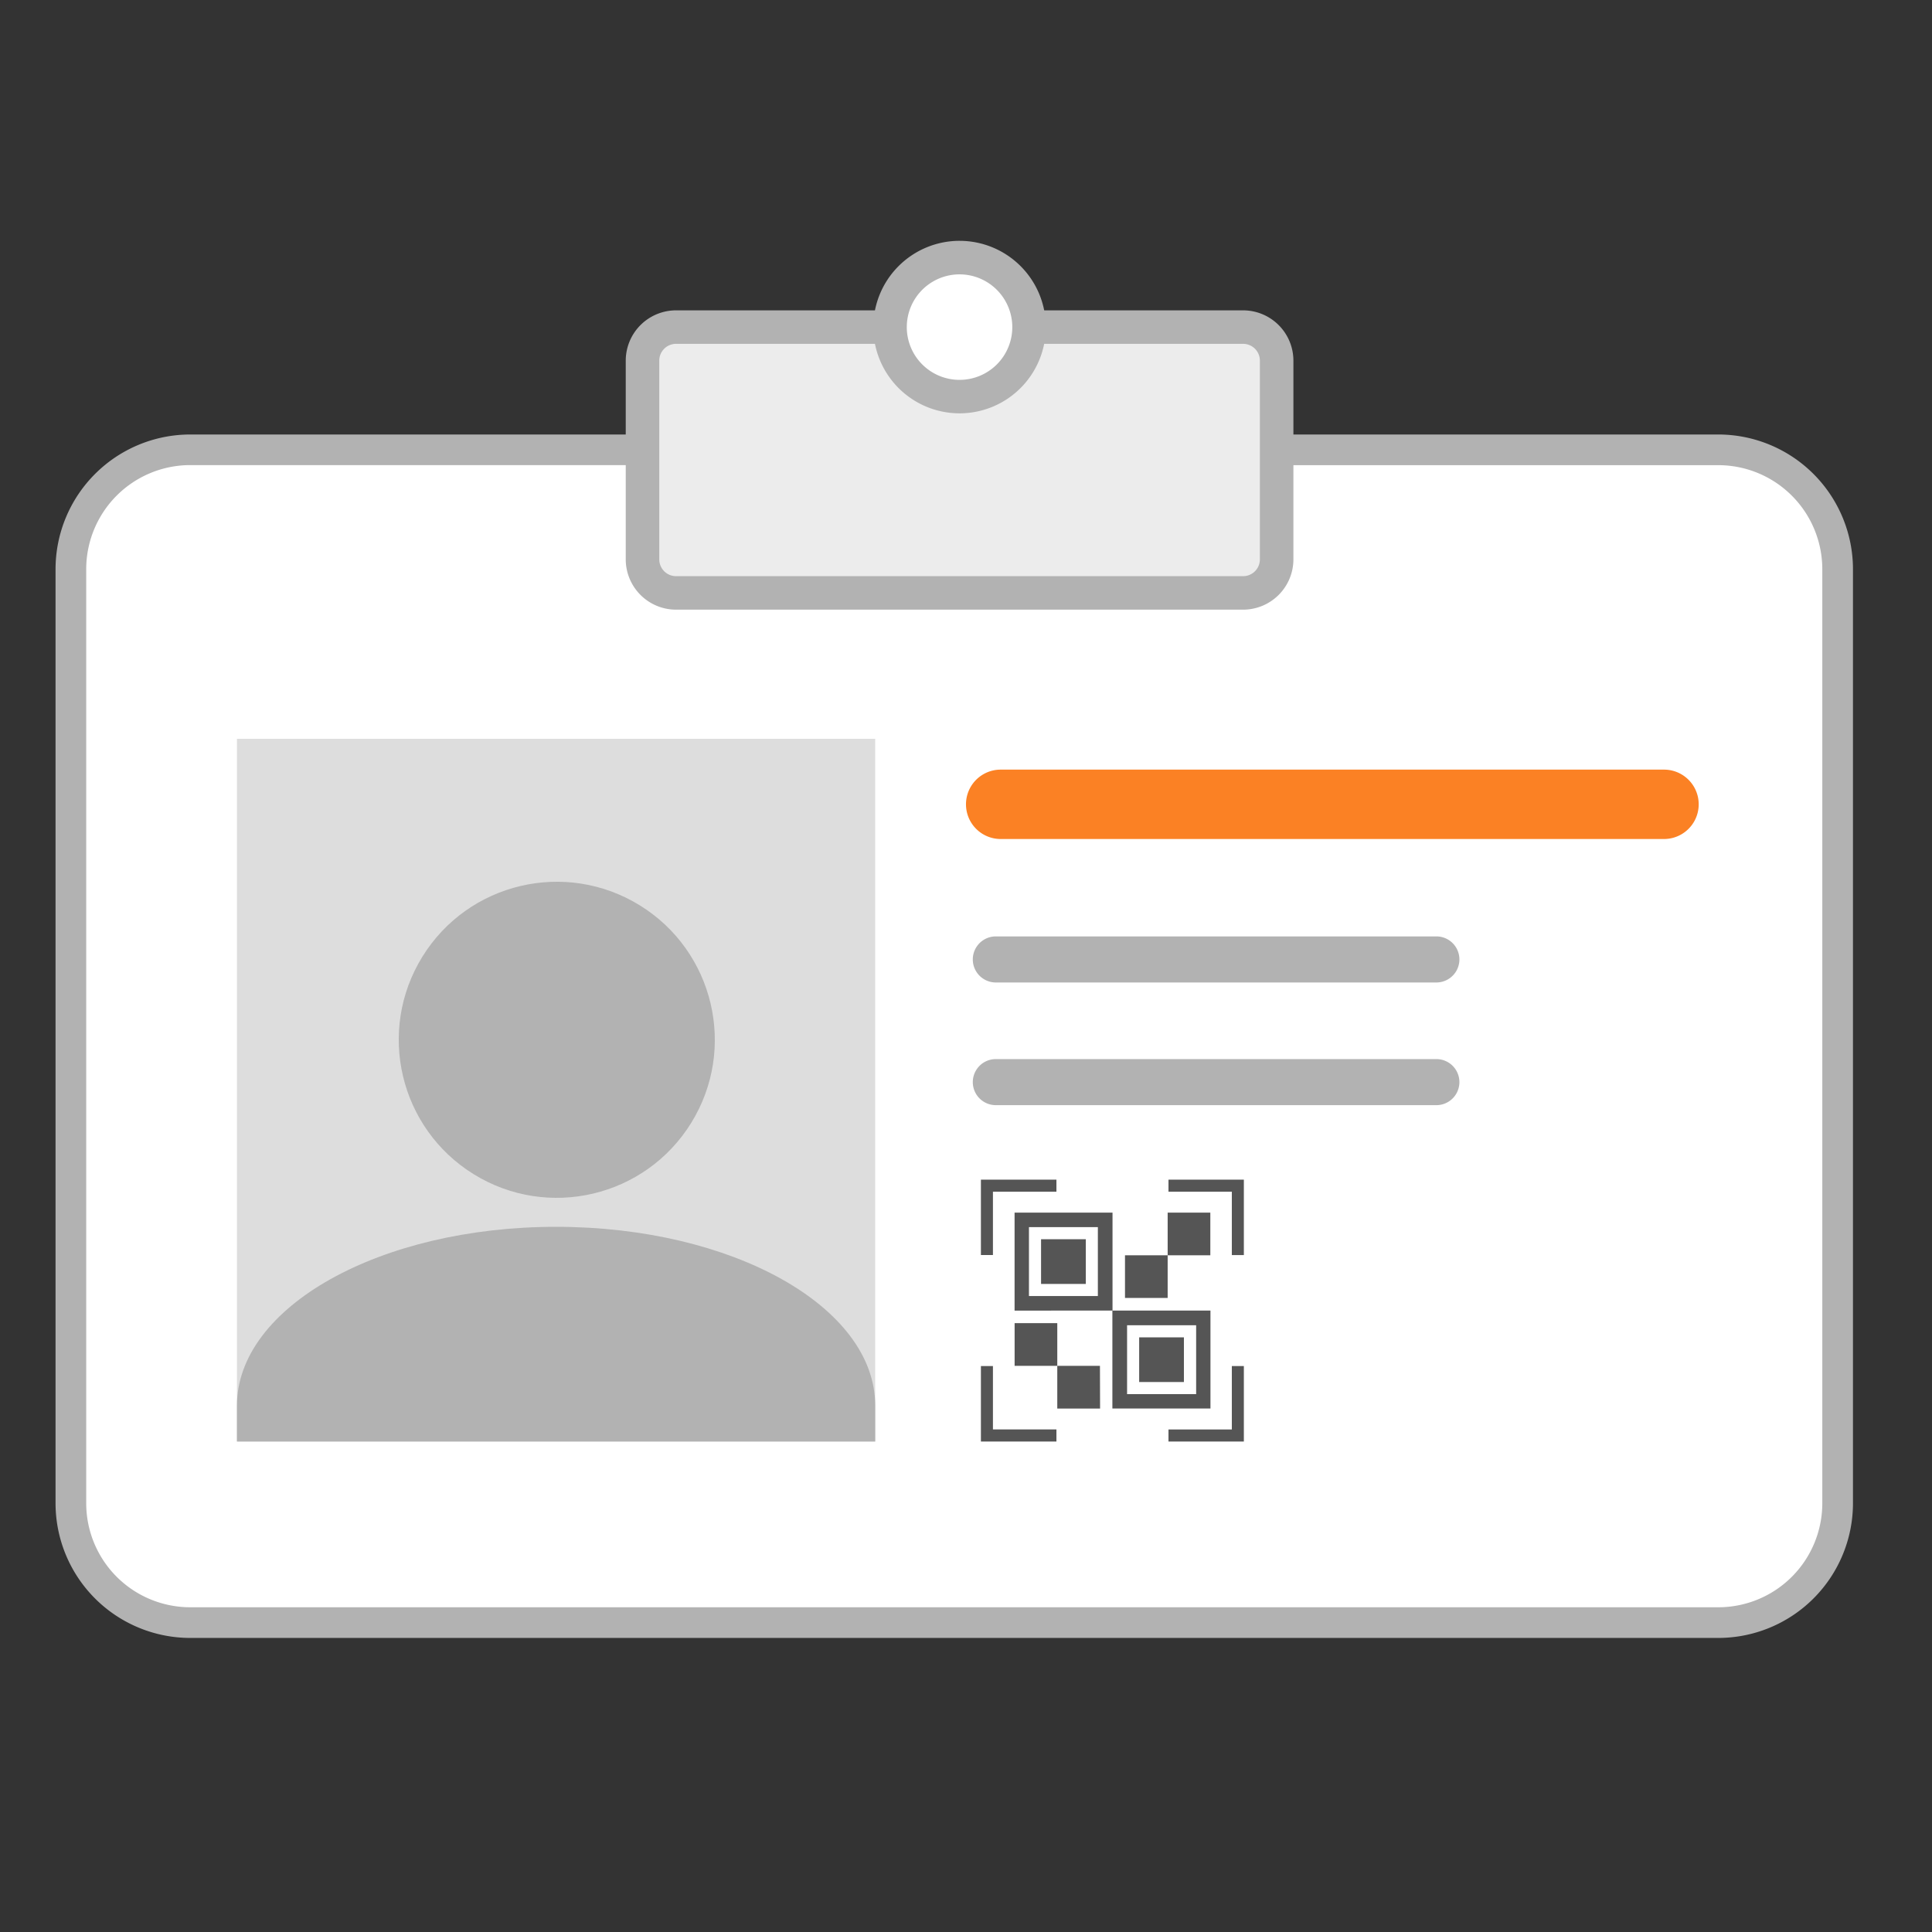
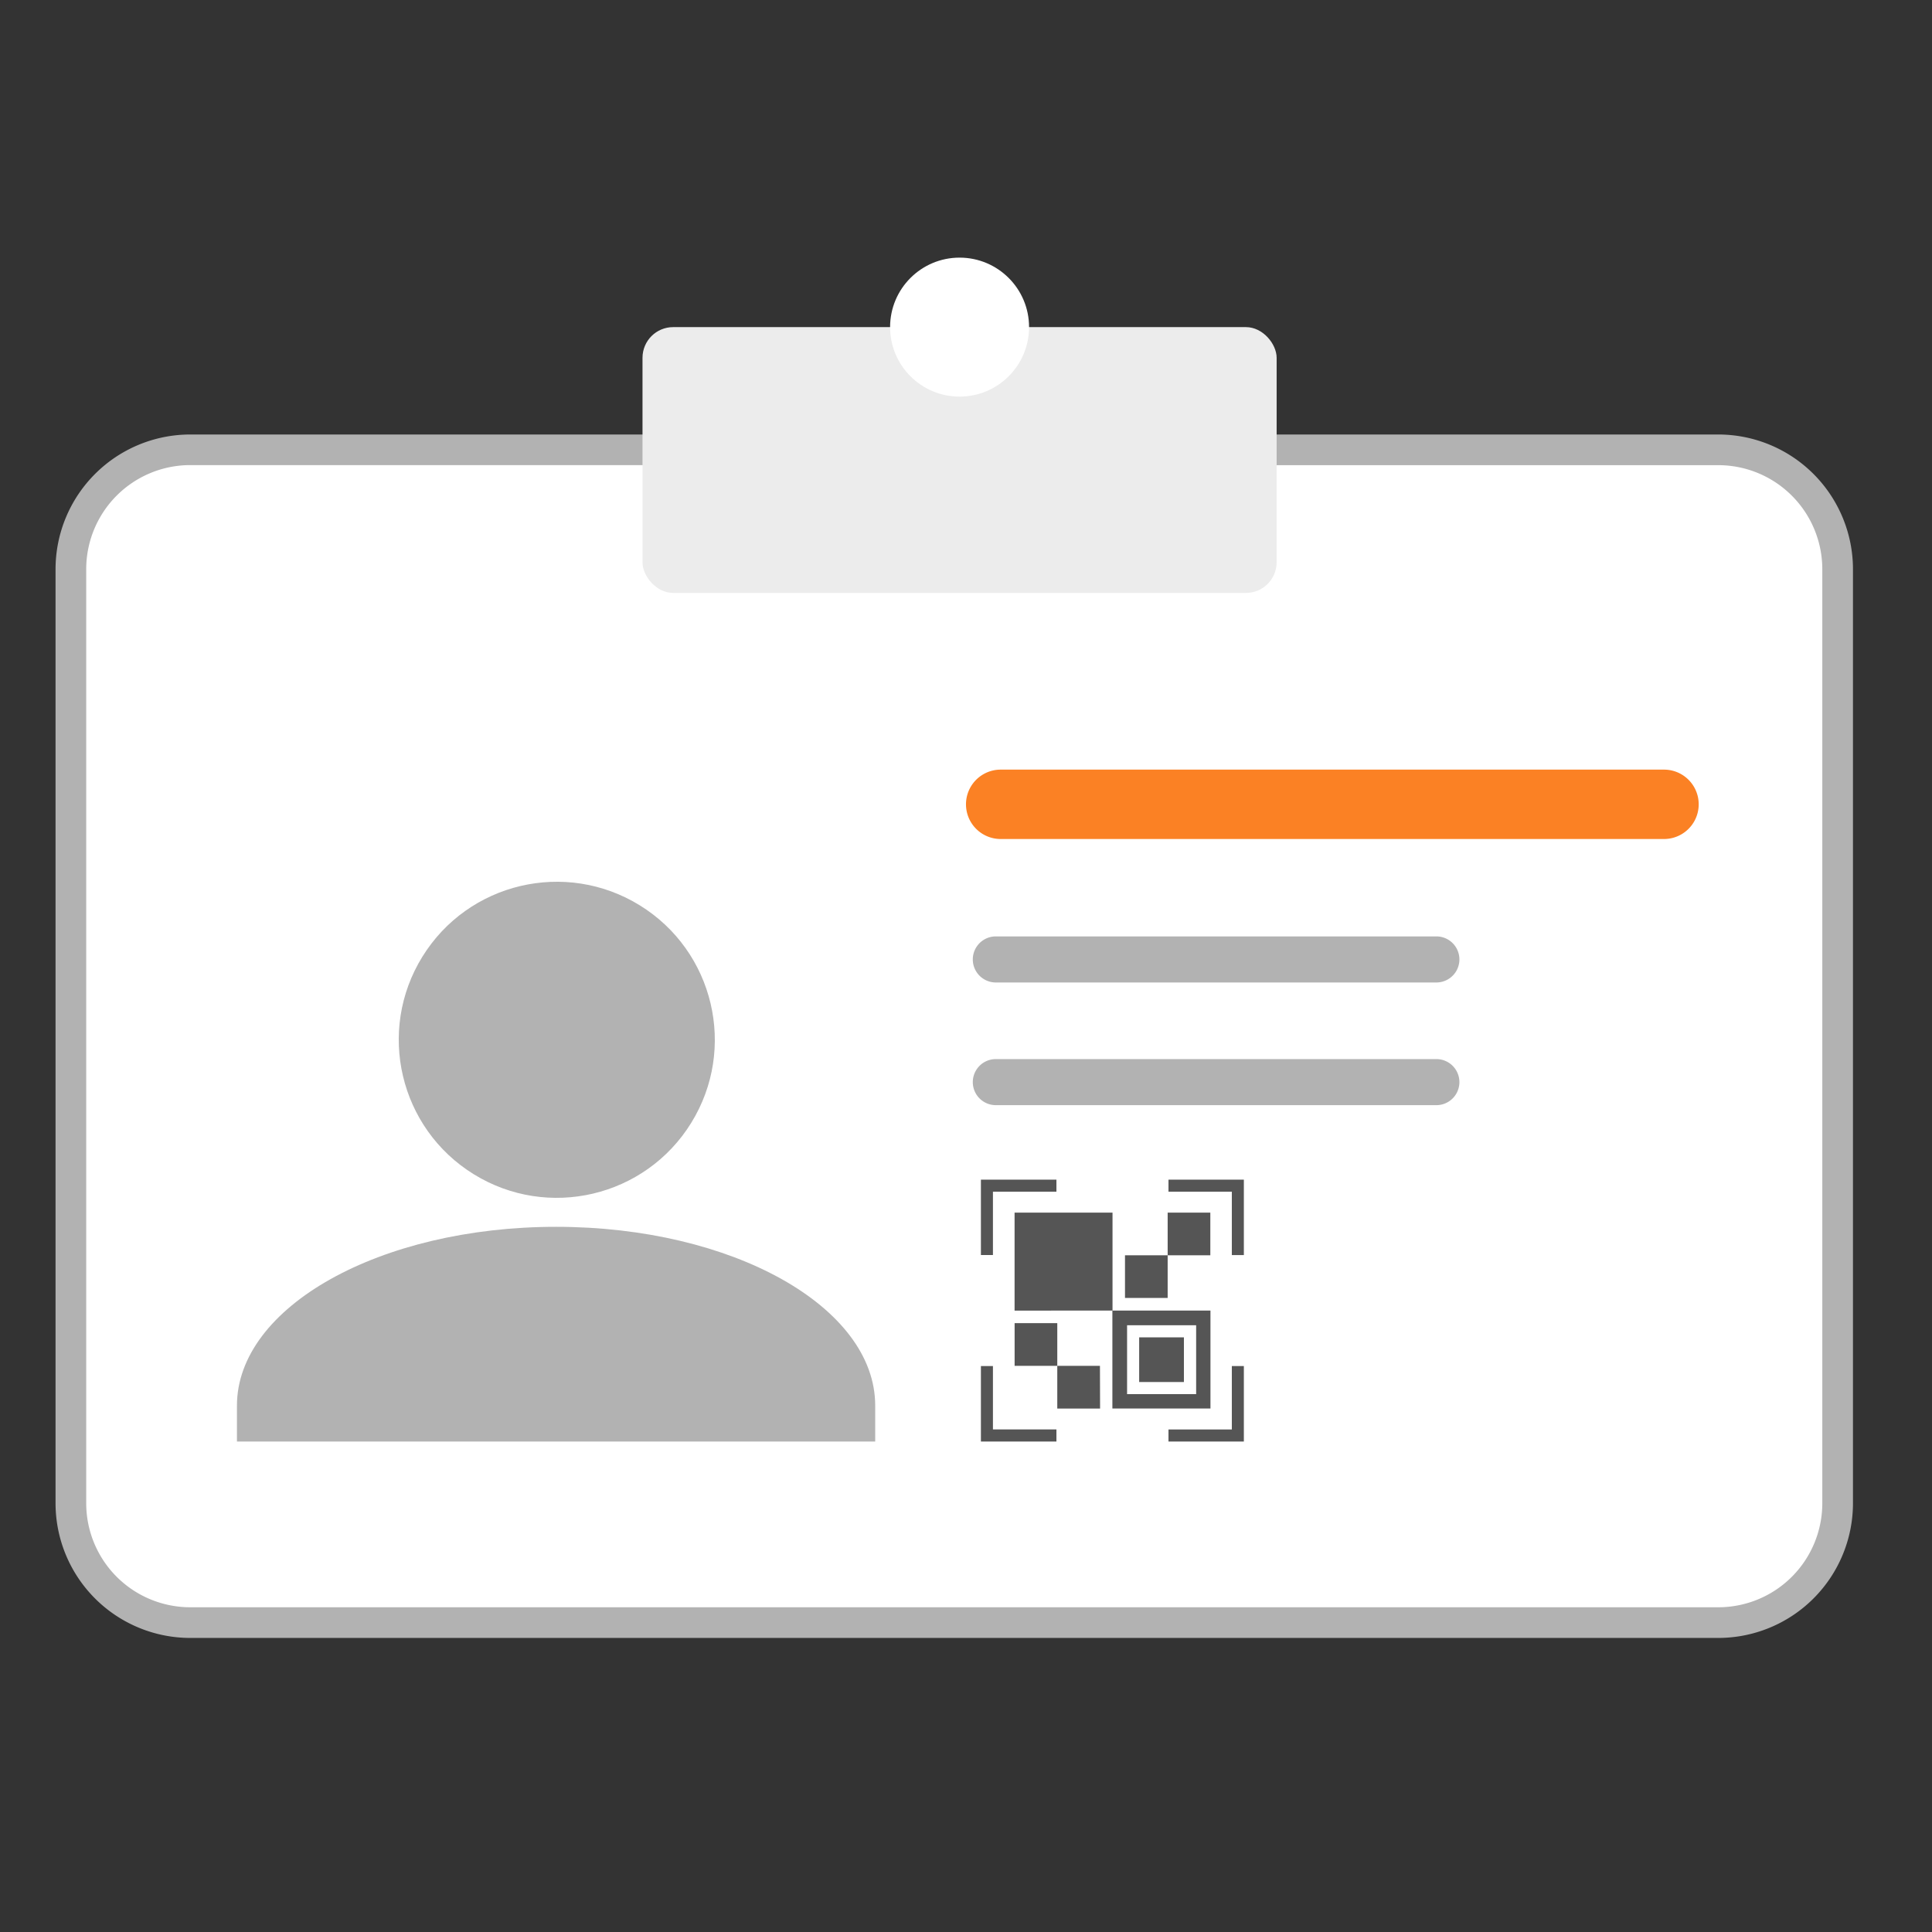
<svg xmlns="http://www.w3.org/2000/svg" id="Layer_1" data-name="Layer 1" viewBox="0 0 566.93 566.93">
  <rect x="0" y="0" width="566.93" height="566.93" fill="#333333" stroke="none" />
  <defs>
    <style>.cls-1{fill:#fff;}.cls-2{fill:#b2b2b2;}.cls-3{fill:#ececec;}.cls-4{fill:#ddd;}.cls-5{fill:#fb8124;}.cls-6{fill:#555;}</style>
  </defs>
  <title>Icons</title>
  <rect class="cls-1" x="20.8" y="131.98" width="518.44" height="344.16" rx="35" ry="35" />
  <path class="cls-2" d="M504.24,480.64H55.8a39.55,39.55,0,0,1-39.5-39.5V167a39.55,39.55,0,0,1,39.5-39.5H504.24a39.55,39.55,0,0,1,39.5,39.5V441.14A39.55,39.55,0,0,1,504.24,480.64ZM55.8,136.48A30.54,30.54,0,0,0,25.3,167V441.14a30.53,30.53,0,0,0,30.5,30.5H504.24a30.53,30.53,0,0,0,30.5-30.5V167a30.54,30.54,0,0,0-30.5-30.5Z" />
  <rect class="cls-3" x="188.54" y="95.99" width="186.08" height="78" rx="9" ry="9" />
-   <path class="cls-2" d="M364.78,178.9H198.37a14.77,14.77,0,0,1-14.75-14.75V105.82a14.77,14.77,0,0,1,14.75-14.75H364.78a14.77,14.77,0,0,1,14.76,14.75v58.33A14.77,14.77,0,0,1,364.78,178.9Zm-166.41-78a4.92,4.92,0,0,0-4.91,4.92v58.33a4.92,4.92,0,0,0,4.91,4.92H364.78a4.92,4.92,0,0,0,4.92-4.92V105.82a4.92,4.92,0,0,0-4.92-4.92Z" />
-   <rect class="cls-4" x="69.53" y="216.8" width="187.29" height="206.18" />
  <circle class="cls-1" cx="281.58" cy="95.99" r="20.39" />
-   <path class="cls-2" d="M281.58,121.29A25.31,25.31,0,1,1,306.89,96,25.33,25.33,0,0,1,281.58,121.29Zm0-40.78A15.48,15.48,0,1,0,297.05,96,15.49,15.49,0,0,0,281.58,80.51Z" />
  <circle class="cls-2" cx="163.38" cy="305.11" r="46.37" transform="translate(-182.05 283.68) rotate(-58.28)" />
  <path class="cls-2" d="M163.18,360c-51.72,0-93.65,23.5-93.65,52.48V423H256.82V412.45C256.82,383.47,214.9,360,163.18,360Z" />
  <path class="cls-5" d="M488.29,246.2H293.64a10.18,10.18,0,0,1,0-20.36H488.29a10.18,10.18,0,1,1,0,20.36Z" />
  <path class="cls-2" d="M421.49,288.3H292.22a6.76,6.76,0,0,1,0-13.52H421.49a6.76,6.76,0,0,1,0,13.52Z" />
  <path class="cls-2" d="M421.49,324.3H292.22a6.76,6.76,0,0,1,0-13.52H421.49a6.76,6.76,0,0,1,0,13.52Z" />
-   <path class="cls-6" d="M301.94,380.31h20.22V360.09H301.94Zm3.5-16.72h13.23v13.23H305.44Z" />
  <path class="cls-6" d="M350.9,388.83H330.68v20.22H350.9Zm-3.49,16.72H334.18V392.32h13.23Z" />
  <path class="cls-6" d="M330.12,368.35h12.52V355.83h12.52v12.52H342.64v12.52H330.12Zm-42.28-22.19H310v3.53H291.37v18.59h-3.53ZM310,423H287.84V400.86h3.53v18.59H310Zm12.81-9.67H310.25V400.79H297.73V388.27h12.52v12.52h12.52Zm-25.09-28.74V355.83h28.74v28.74h28.74v28.74H326.42V384.57ZM365,423H342.88v-3.53h18.59V400.86H365Zm0-54.7h-3.53V349.69H342.88v-3.53H365Z" />
-   <path class="cls-1" d="M318.62,363.64v13.12H305.49V363.64h13.13m3.54-3.55H301.94v20.22h20.22V360.09Z" />
  <path class="cls-1" d="M347.41,392.43v13.12H334.28V392.43h13.13m3.54-3.55H330.73V409.1H351V388.88Z" />
</svg>